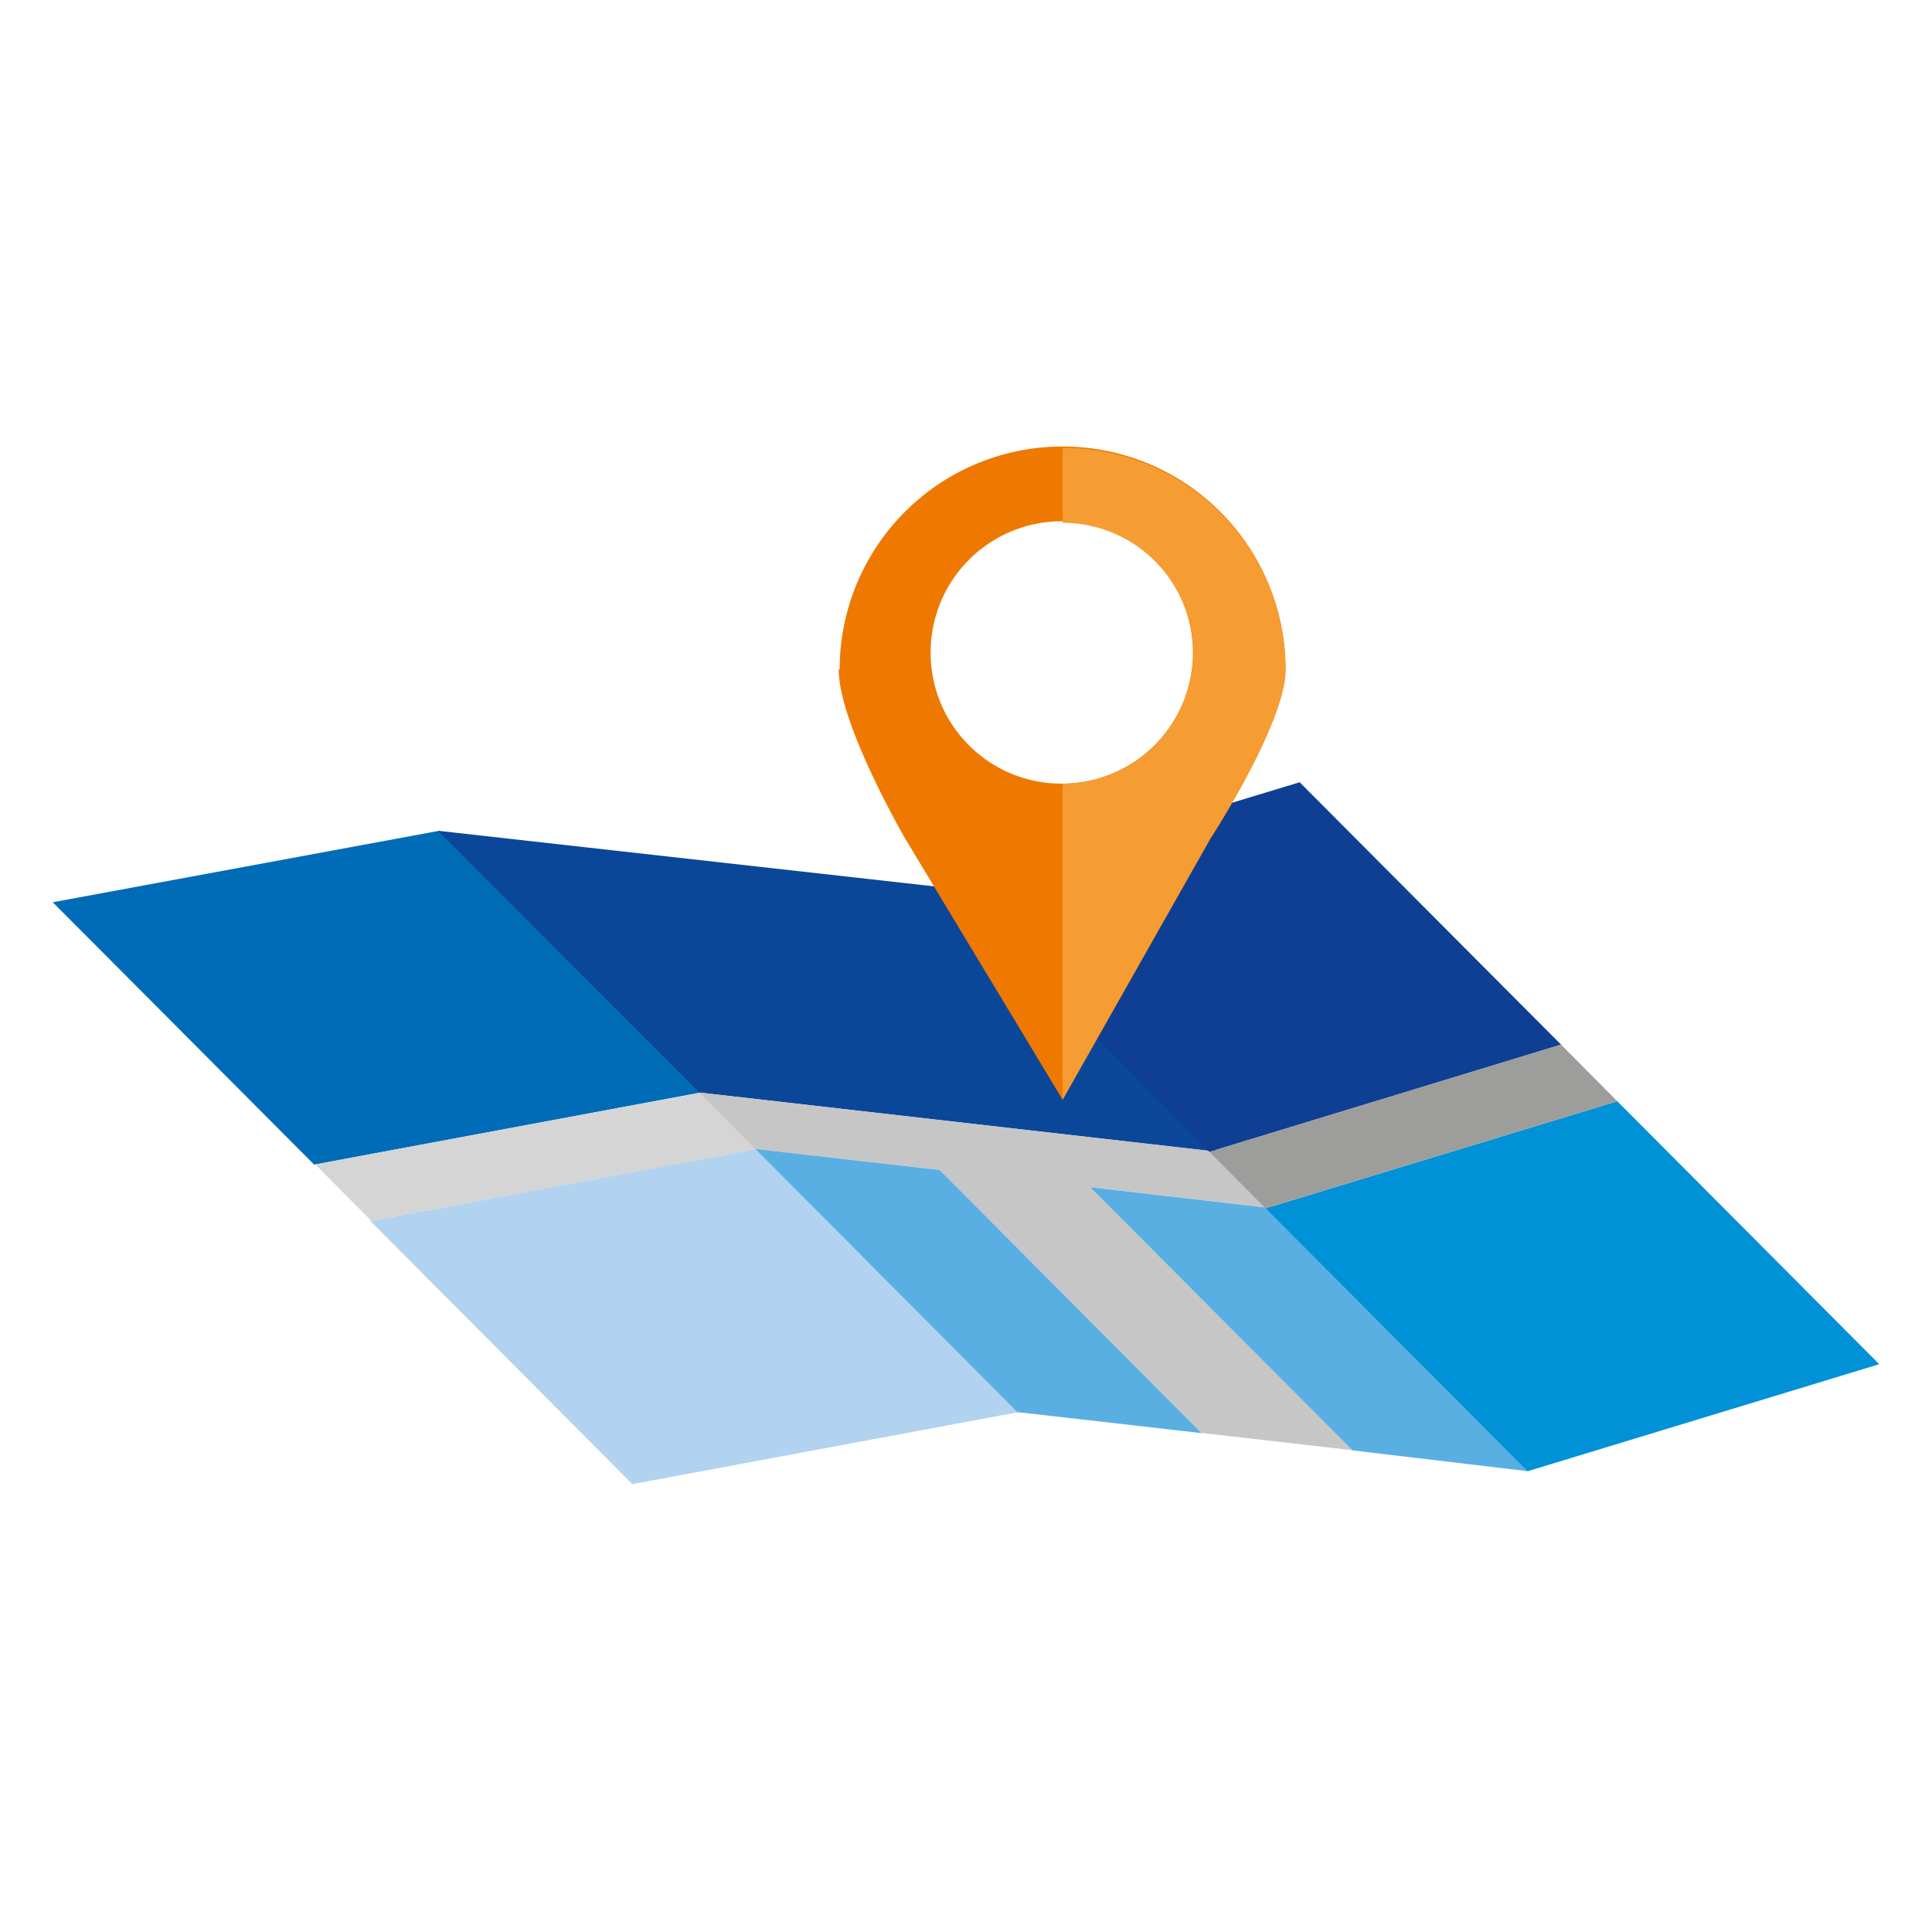
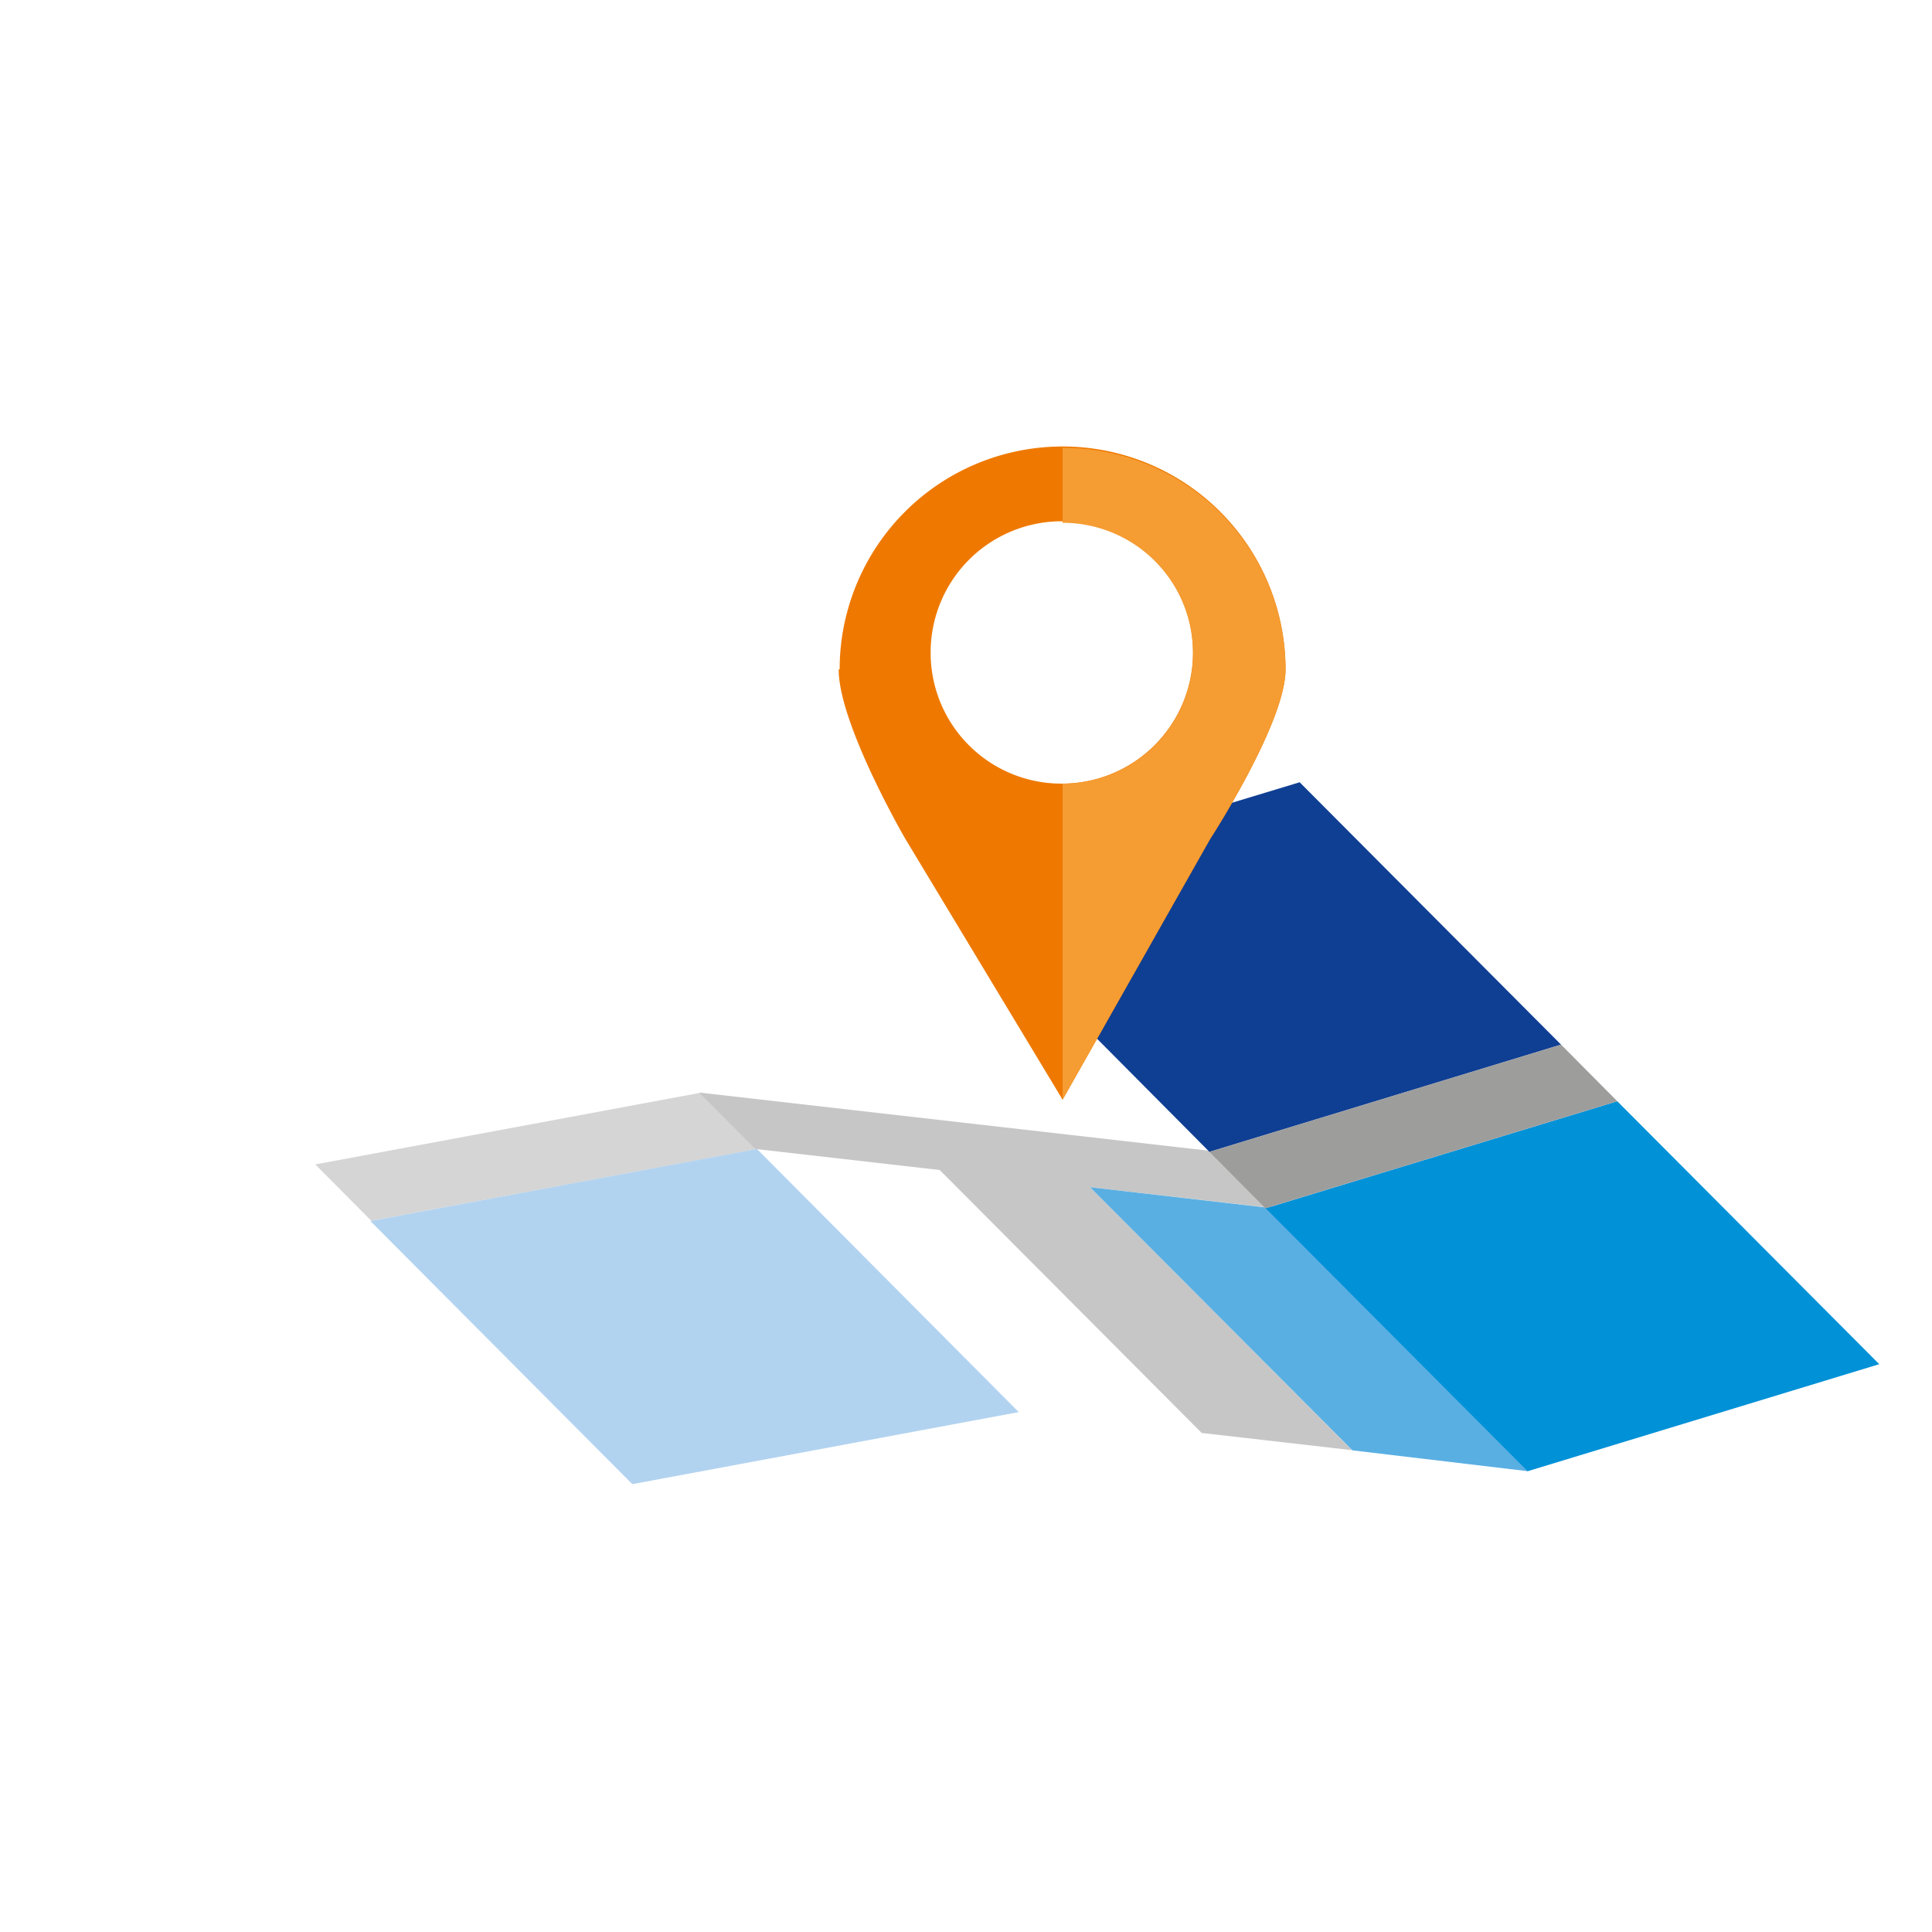
<svg xmlns="http://www.w3.org/2000/svg" id="Icons" viewBox="0 0 100 100">
  <defs>
    <style>.cls-1{fill:#006cb7;}.cls-2{fill:#d5d5d5;}.cls-3{fill:#b2d3f0;}.cls-4{fill:#0b4799;}.cls-5{fill:#c6c6c6;}.cls-6{fill:#5aafe2;}.cls-7{fill:#0091d7;}.cls-8{fill:#0f3f93;}.cls-9{fill:#9d9d9c;}.cls-10{fill:#ef7900;}.cls-10,.cls-11{fill-rule:evenodd;}.cls-11{fill:#f59c32;}</style>
  </defs>
-   <path class="cls-1" d="M2.73,46.7,16.26,60.28l20-3.73L22.74,43Z" />
  <path class="cls-2" d="M16.32,60.27l2.9,2.92,20-3.72-2.9-2.92Z" />
  <path class="cls-3" d="M19.17,63.2,32.73,76.82l20-3.73L39.18,59.47Z" />
-   <path class="cls-4" d="M22.67,43,36.2,56.55,63,59.62,49.44,46Z" />
  <path class="cls-5" d="M36.19,56.55l2.91,2.92,9.54,1.09L62.2,74.17l7.78.89L56.42,61.45l9.45,1.08L63,59.61,36.19,56.55Z" />
  <path class="cls-6" d="M56.42,61.45,70,75.07l9.09,1.08L65.88,62.54Z" />
-   <path class="cls-6" d="M39.1,59.47,52.66,73.09l9.54,1.09L48.64,60.56Z" />
  <path class="cls-7" d="M65.51,62.54,79.07,76.15l18.2-5.54L83.71,57Z" />
  <path class="cls-8" d="M49.07,46,62.6,59.62l18.2-5.55L67.27,40.49Z" />
-   <path class="cls-9" d="M62.6,59.62l2.9,2.92L83.71,57,80.8,54.07Z" />
+   <path class="cls-9" d="M62.6,59.62l2.9,2.92L83.71,57,80.8,54.07" />
  <path class="cls-10" d="M48.17,33.81A6.79,6.79,0,1,1,55,40.56,6.77,6.77,0,0,1,48.17,33.81Zm-4.76.84c0,2.83,3.45,8.77,3.45,8.77L55,56.92l7.64-13.5s3.9-6,3.9-8.77a11.54,11.54,0,0,0-23.08,0Z" />
  <path class="cls-11" d="M55,23.18h0v3.88h0a6.75,6.75,0,1,1,0,13.5h0V56.92h0l7.64-13.5s3.9-6,3.9-8.77A11.5,11.5,0,0,0,55,23.18Z" />
</svg>